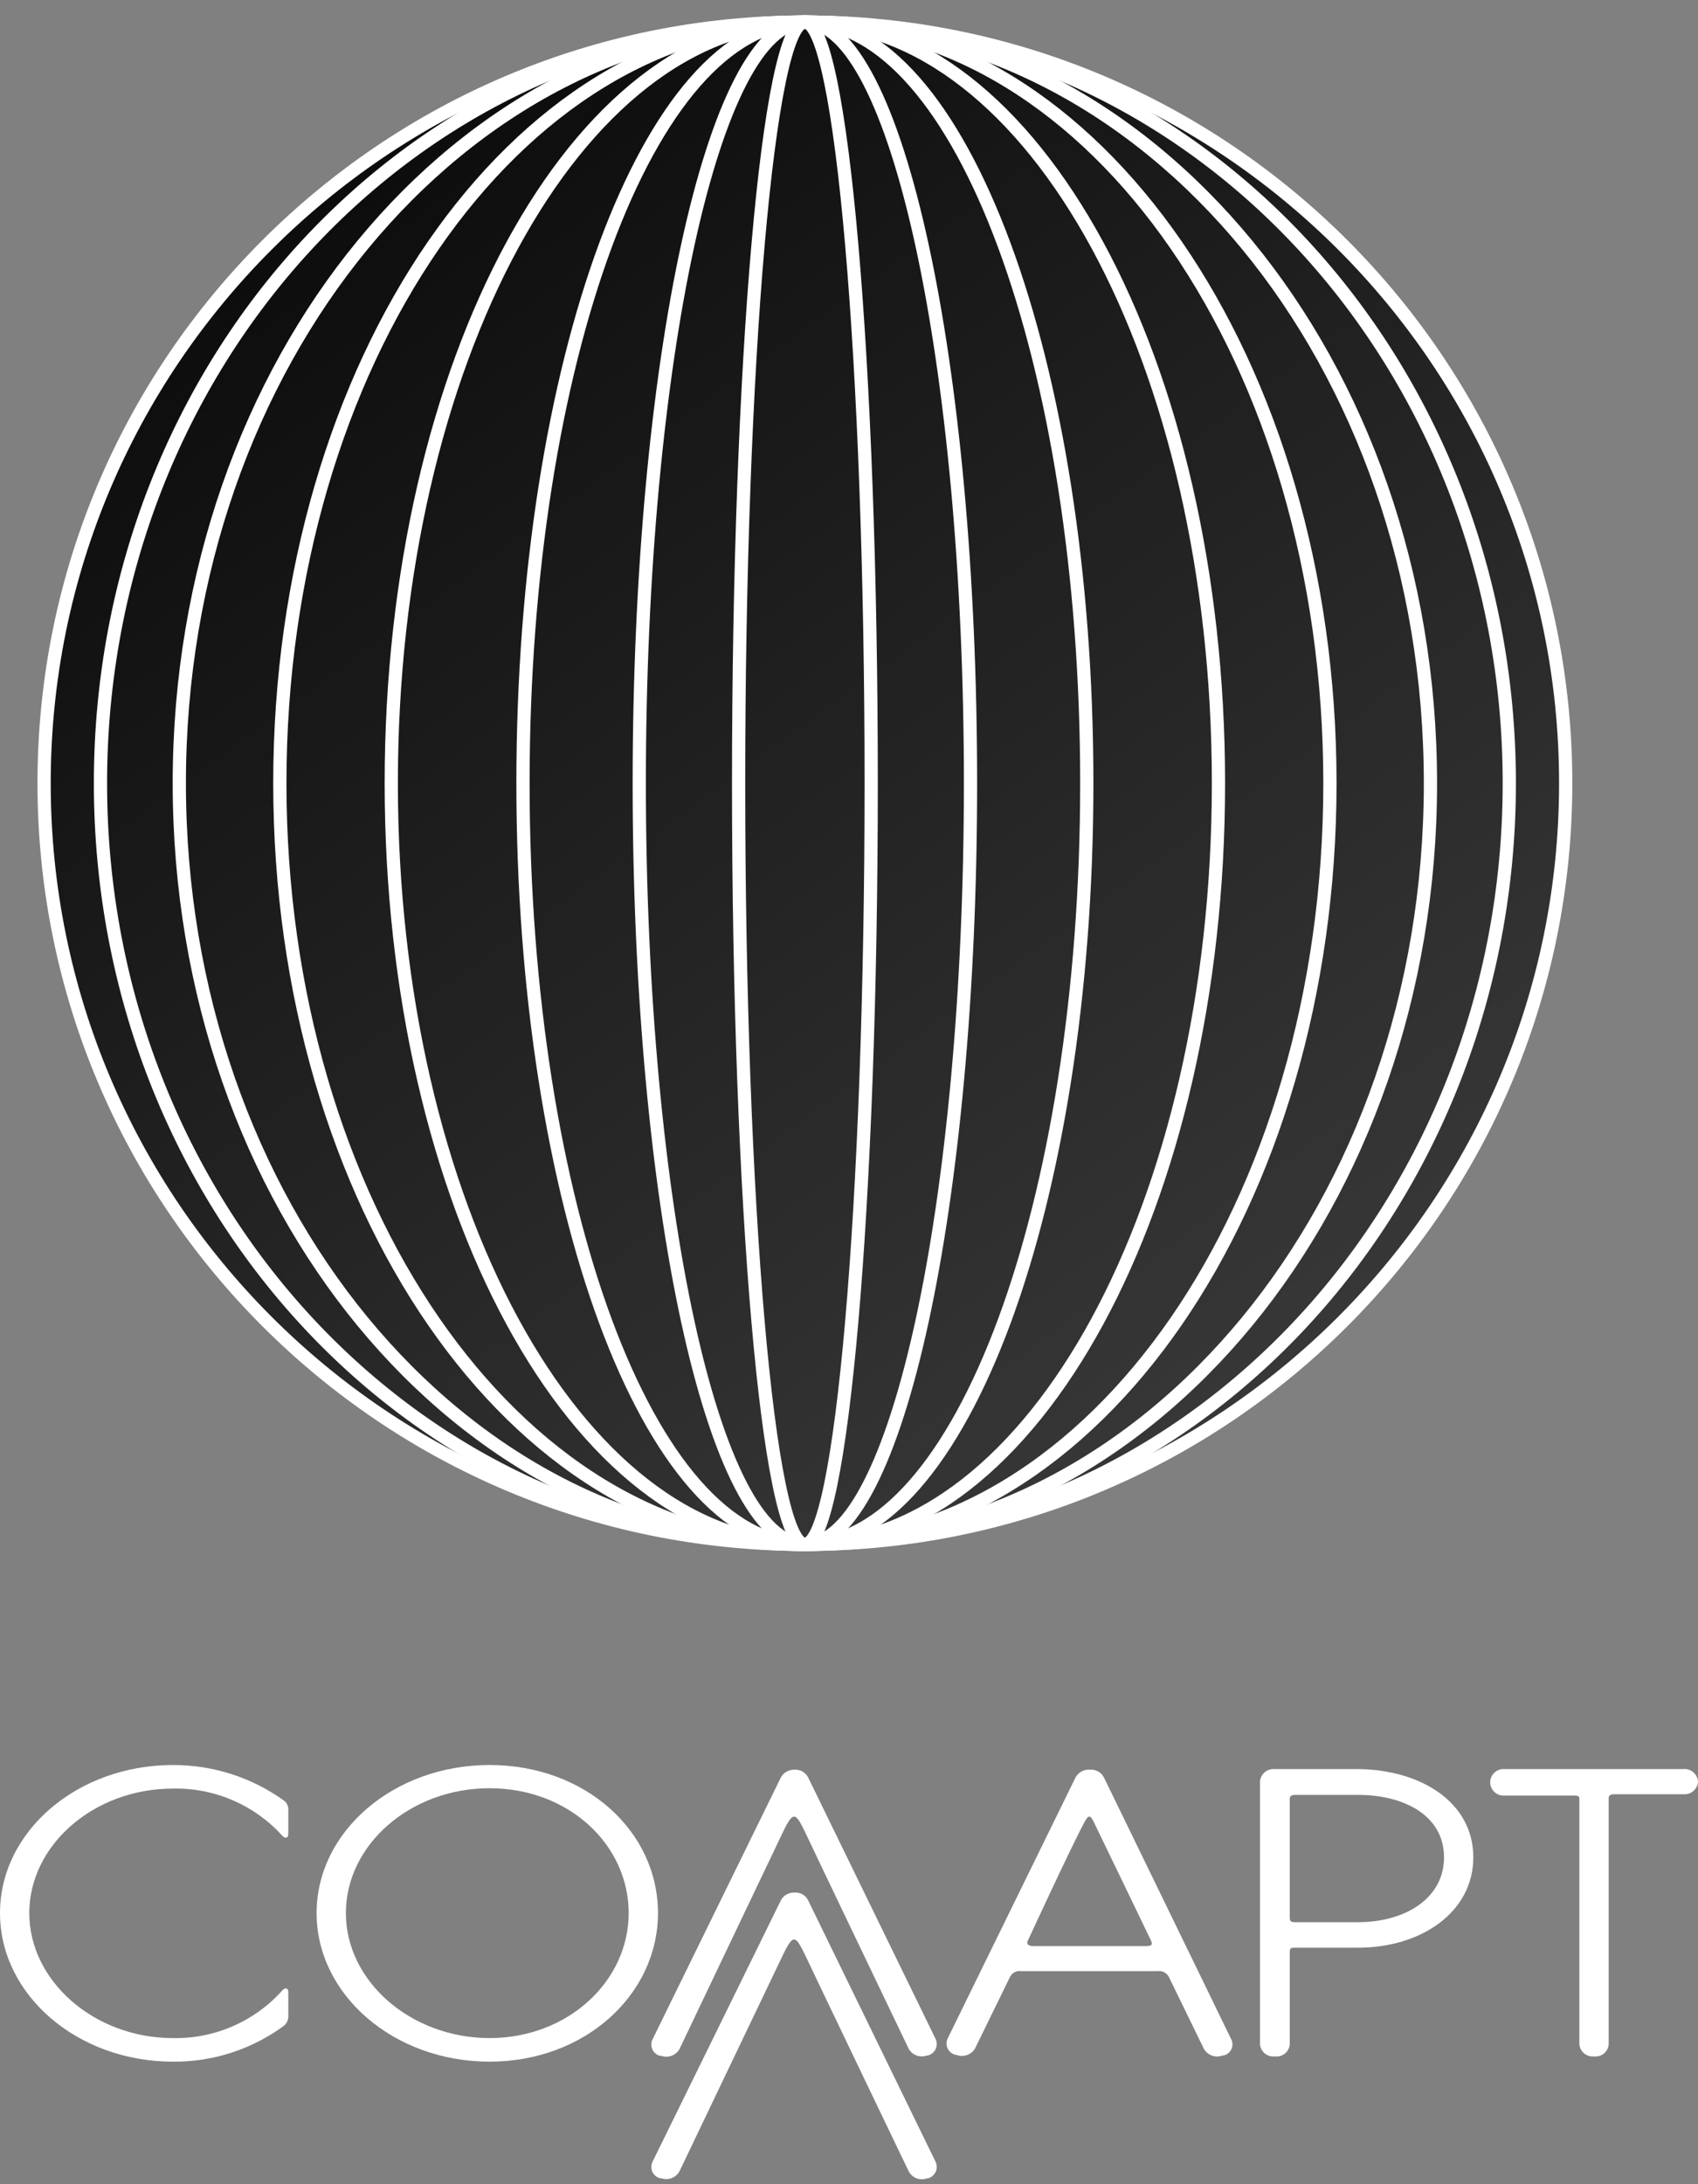
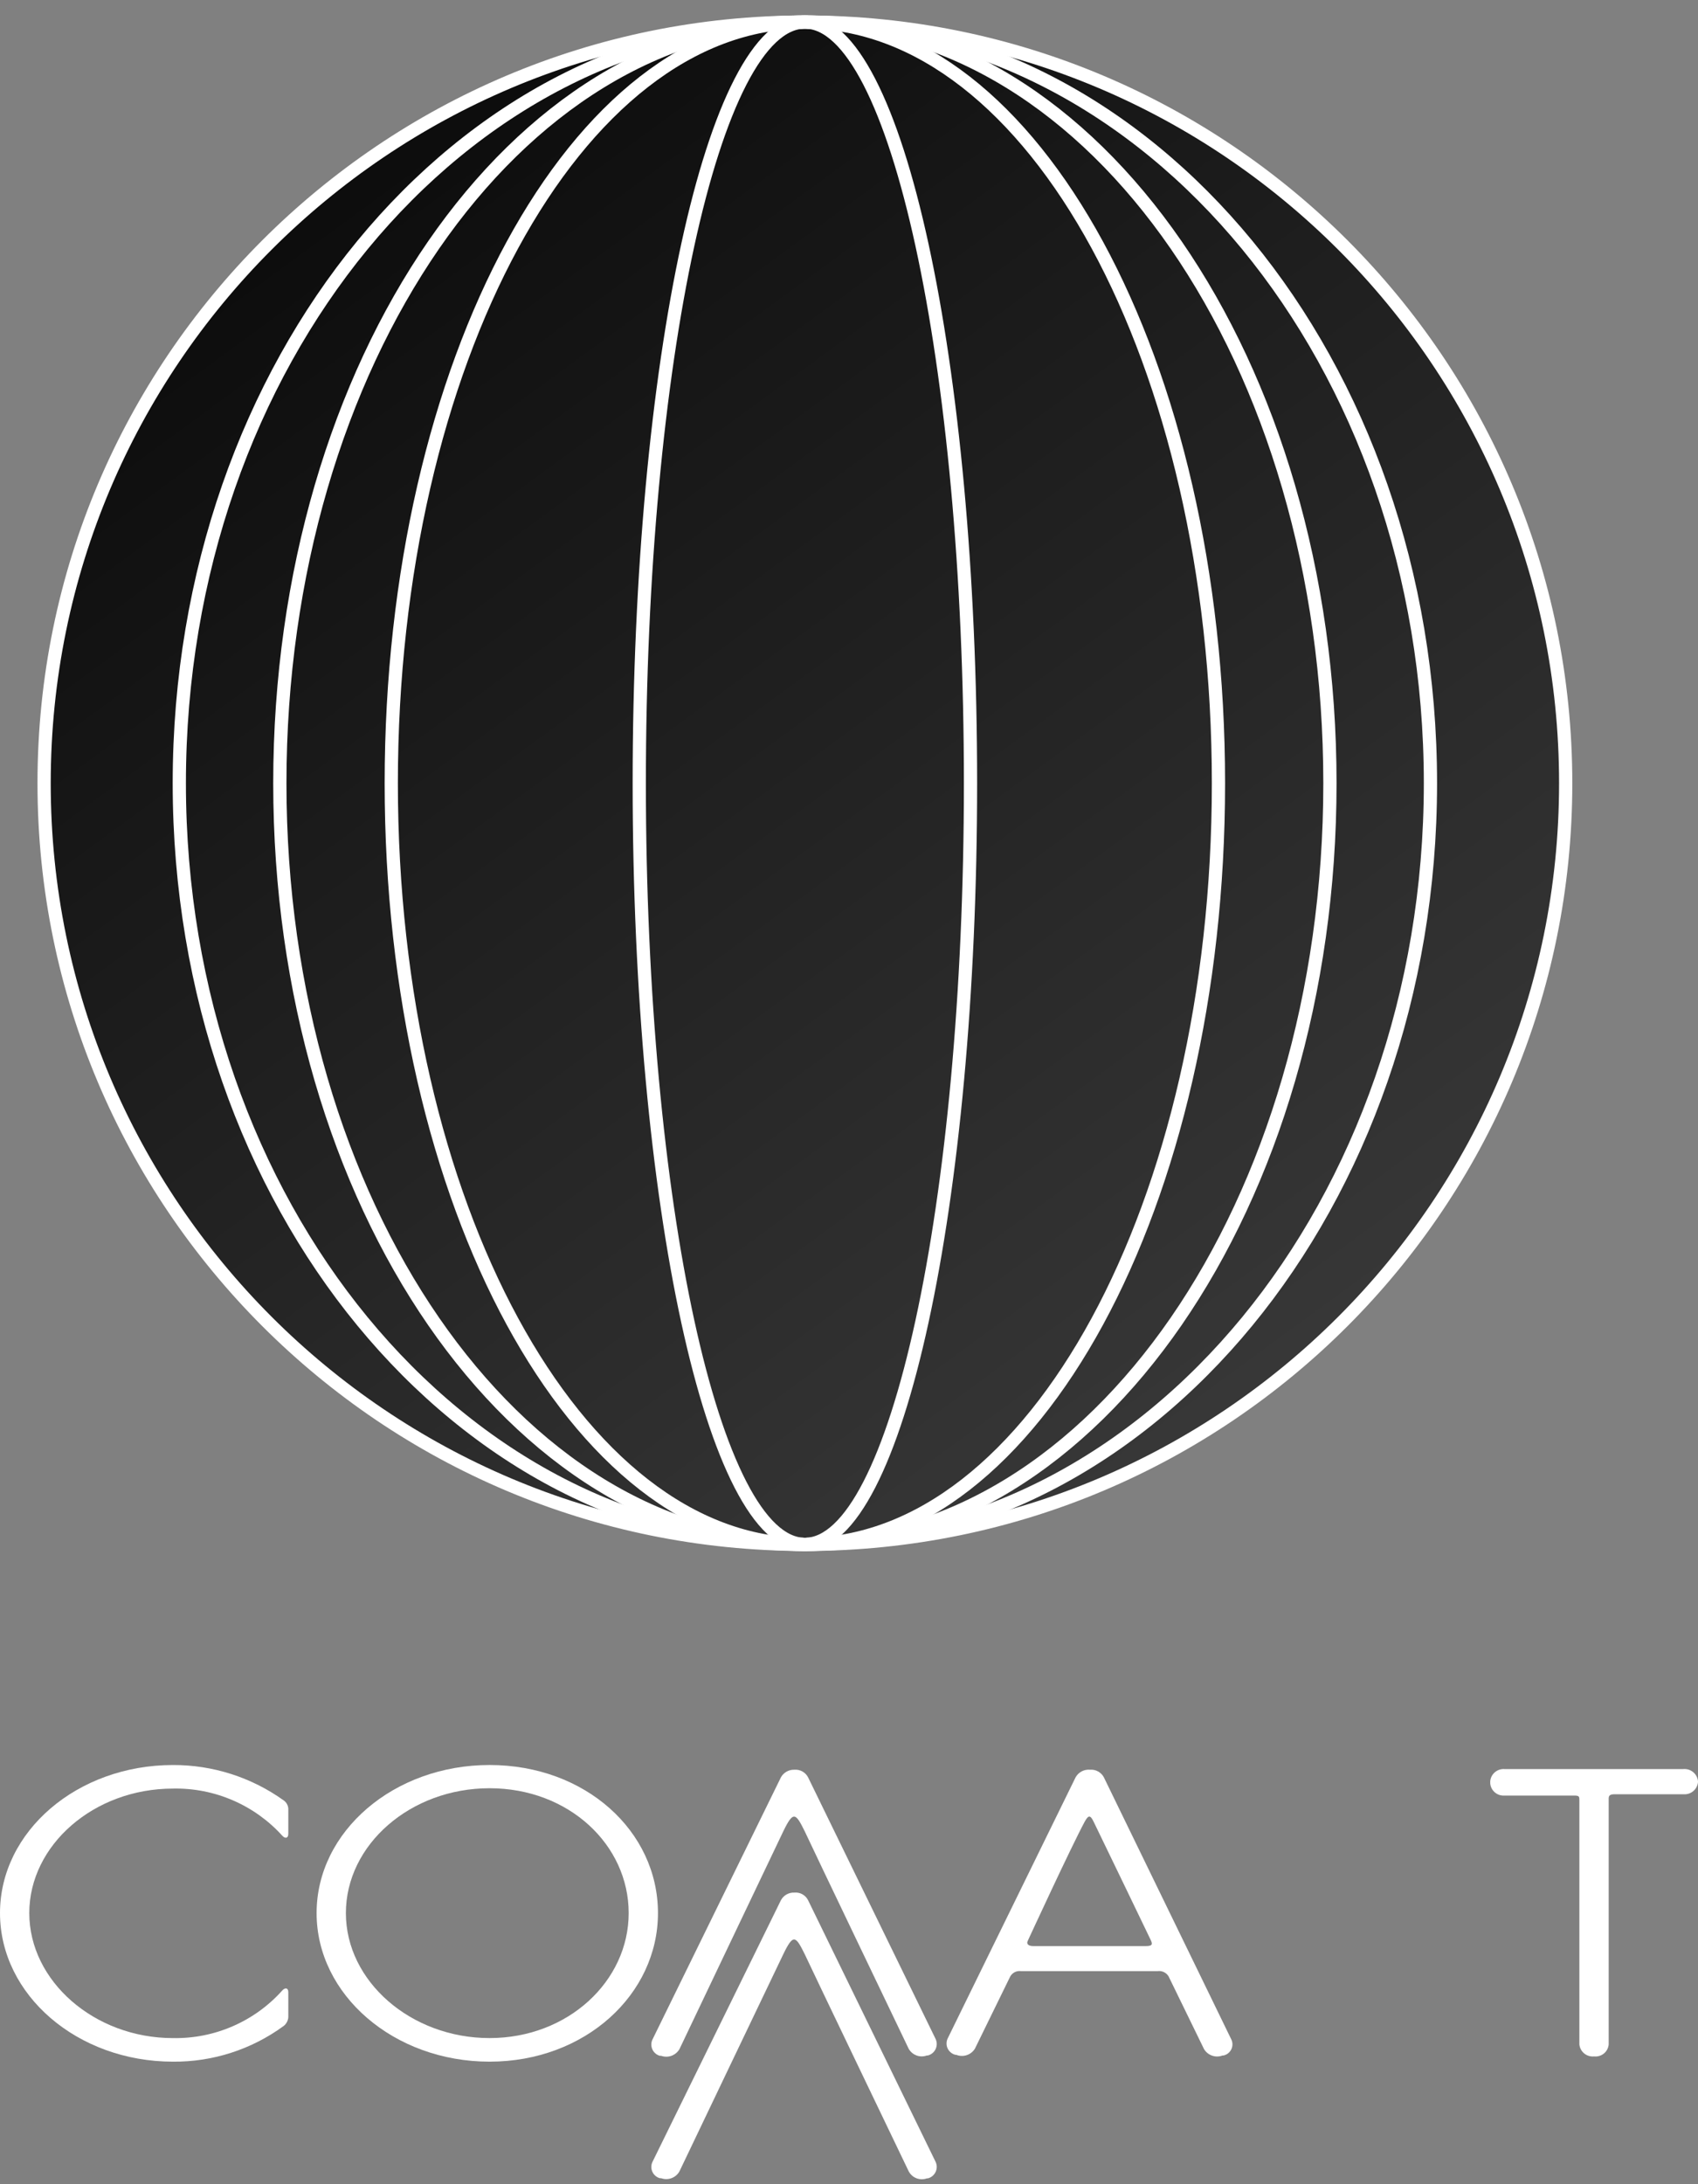
<svg xmlns="http://www.w3.org/2000/svg" width="77" height="99" viewBox="0 0 77 99" fill="none">
  <rect x="0" y="0" width="77" height="99" fill="#808080" stroke="none" />
  <path d="M36.5 70C55.554 70 71 54.554 71 35.5C71 16.446 55.554 1 36.5 1C17.446 1 2 16.446 2 35.5C2 54.554 17.446 70 36.5 70Z" fill="url(#paint0_linear)" stroke="white" stroke-width="0.6" stroke-miterlimit="1.5" stroke-linecap="round" stroke-linejoin="round" />
  <path d="M36.499 70C49.649 70 60.309 54.554 60.309 35.5C60.309 16.446 49.649 1 36.499 1C23.349 1 12.69 16.446 12.69 35.5C12.69 54.554 23.349 70 36.499 70Z" stroke="white" stroke-width="0.6" stroke-miterlimit="1.5" stroke-linecap="round" stroke-linejoin="round" />
  <path d="M36.498 70C46.857 70 55.254 54.554 55.254 35.5C55.254 16.446 46.857 1 36.498 1C26.14 1 17.743 16.446 17.743 35.5C17.743 54.554 26.14 70 36.498 70Z" stroke="white" stroke-width="0.6" stroke-miterlimit="1.5" stroke-linecap="round" stroke-linejoin="round" />
-   <path d="M36.499 70C43.56 70 49.283 54.554 49.283 35.5C49.283 16.446 43.56 1 36.499 1C29.439 1 23.716 16.446 23.716 35.5C23.716 54.554 29.439 70 36.499 70Z" stroke="white" stroke-width="0.6" stroke-miterlimit="1.5" stroke-linecap="round" stroke-linejoin="round" />
  <path d="M36.5 70C40.648 70 44.01 54.554 44.01 35.5C44.01 16.446 40.648 1 36.5 1C32.352 1 28.989 16.446 28.989 35.5C28.989 54.554 32.352 70 36.5 70Z" stroke="white" stroke-width="0.6" stroke-miterlimit="1.5" stroke-linecap="round" stroke-linejoin="round" />
-   <path d="M36.5 70C38.16 70 39.506 54.554 39.506 35.5C39.506 16.446 38.16 1 36.5 1C34.84 1 33.494 16.446 33.494 35.5C33.494 54.554 34.84 70 36.5 70Z" stroke="white" stroke-width="0.6" stroke-miterlimit="1.5" stroke-linecap="round" stroke-linejoin="round" />
  <path d="M36.499 70C52.166 70 64.867 54.554 64.867 35.5C64.867 16.446 52.166 1 36.499 1C20.832 1 8.131 16.446 8.131 35.5C8.131 54.554 20.832 70 36.499 70Z" stroke="white" stroke-width="0.6" stroke-miterlimit="1.5" stroke-linecap="round" stroke-linejoin="round" />
-   <path d="M36.499 70C54.141 70 68.443 54.554 68.443 35.5C68.443 16.446 54.141 1 36.499 1C18.857 1 4.556 16.446 4.556 35.5C4.556 54.554 18.857 70 36.499 70Z" stroke="white" stroke-width="0.6" stroke-miterlimit="1.5" stroke-linecap="round" stroke-linejoin="round" />
  <path d="M12.868 81.607C12.927 81.649 12.977 81.704 13.012 81.768C13.048 81.831 13.069 81.902 13.074 81.975V83.117C13.074 83.331 12.927 83.345 12.801 83.205C12.177 82.515 11.41 81.967 10.555 81.599C9.7 81.23 8.775 81.049 7.843 81.069C4.257 81.069 1.328 83.633 1.328 86.712C1.328 89.792 4.279 92.378 7.843 92.378C8.777 92.395 9.703 92.212 10.558 91.839C11.414 91.467 12.179 90.914 12.801 90.219C12.927 90.079 13.074 90.094 13.074 90.293V91.435C13.068 91.51 13.047 91.584 13.011 91.651C12.976 91.718 12.927 91.778 12.868 91.825C11.412 92.893 9.649 93.462 7.843 93.446C3.505 93.446 0 90.418 0 86.712C0 83.006 3.505 80.001 7.843 80.001C9.645 79.995 11.404 80.557 12.868 81.607V81.607Z" fill="white" />
  <path d="M29.837 86.712C29.837 90.395 26.539 93.446 22.201 93.446C17.862 93.446 14.357 90.418 14.357 86.712C14.357 83.006 17.862 80 22.201 80C26.539 80 29.837 82.991 29.837 86.712ZM28.509 86.712C28.509 83.617 25.794 81.053 22.201 81.053C18.607 81.053 15.685 83.617 15.685 86.712C15.685 89.806 18.637 92.377 22.201 92.377C25.764 92.377 28.509 89.791 28.509 86.712Z" fill="white" />
  <path d="M42.433 92.429C42.464 92.5 42.48 92.577 42.479 92.654C42.477 92.732 42.459 92.809 42.426 92.879C42.392 92.949 42.344 93.01 42.284 93.06C42.224 93.109 42.154 93.145 42.079 93.165H42.035C41.883 93.221 41.717 93.222 41.566 93.166C41.414 93.111 41.288 93.004 41.208 92.864C41.208 92.864 36.744 83.558 36.493 83.006C36.08 82.173 35.977 82.063 35.52 83.006C35.21 83.647 30.812 92.878 30.812 92.878C30.73 93.018 30.602 93.124 30.45 93.18C30.298 93.235 30.131 93.235 29.978 93.18H29.919C29.846 93.159 29.777 93.122 29.719 93.071C29.661 93.021 29.614 92.959 29.583 92.888C29.551 92.818 29.535 92.742 29.536 92.665C29.537 92.589 29.554 92.513 29.587 92.444L35.416 80.552C35.477 80.446 35.565 80.359 35.672 80.299C35.778 80.239 35.899 80.21 36.021 80.214C36.146 80.203 36.272 80.23 36.382 80.29C36.492 80.35 36.582 80.442 36.641 80.552L42.433 92.429Z" fill="white" />
  <path d="M42.433 97.999C42.464 98.07 42.48 98.147 42.479 98.224C42.477 98.302 42.459 98.378 42.426 98.448C42.392 98.518 42.344 98.58 42.284 98.63C42.224 98.679 42.154 98.715 42.079 98.735H42.035C41.882 98.791 41.714 98.79 41.562 98.732C41.41 98.674 41.284 98.562 41.208 98.418C41.208 98.418 36.744 89.128 36.493 88.576C36.08 87.743 35.977 87.632 35.52 88.576C35.21 89.216 30.812 98.418 30.812 98.418C30.733 98.56 30.605 98.67 30.452 98.726C30.299 98.783 30.132 98.784 29.978 98.728H29.919C29.846 98.706 29.777 98.669 29.719 98.619C29.661 98.569 29.614 98.506 29.583 98.436C29.551 98.366 29.535 98.29 29.536 98.213C29.537 98.136 29.554 98.061 29.587 97.991L35.416 86.122C35.475 86.015 35.563 85.926 35.67 85.866C35.777 85.806 35.899 85.778 36.021 85.783C36.147 85.771 36.273 85.797 36.383 85.857C36.494 85.918 36.584 86.01 36.641 86.122L42.433 97.999Z" fill="white" />
  <path d="M55.832 92.429C55.868 92.499 55.887 92.576 55.888 92.655C55.889 92.733 55.873 92.811 55.839 92.882C55.806 92.953 55.756 93.016 55.695 93.065C55.634 93.114 55.562 93.148 55.485 93.166H55.441C55.289 93.224 55.122 93.227 54.968 93.174C54.815 93.122 54.684 93.017 54.6 92.878L52.991 89.578C52.941 89.495 52.867 89.428 52.779 89.387C52.691 89.345 52.593 89.329 52.497 89.342H46.292C46.188 89.329 46.083 89.35 45.993 89.402C45.902 89.454 45.831 89.533 45.79 89.629L44.211 92.856C44.126 92.995 43.993 93.1 43.838 93.151C43.683 93.202 43.514 93.197 43.363 93.136H43.326C43.25 93.117 43.179 93.082 43.119 93.033C43.058 92.983 43.009 92.921 42.975 92.851C42.941 92.781 42.923 92.704 42.923 92.626C42.922 92.548 42.939 92.47 42.972 92.4L48.778 80.553C48.843 80.439 48.94 80.346 49.056 80.286C49.173 80.226 49.304 80.201 49.435 80.214C49.56 80.204 49.685 80.231 49.795 80.292C49.905 80.352 49.995 80.442 50.055 80.553L55.832 92.429ZM46.853 88.207H51.951C52.246 88.207 52.283 88.141 52.18 87.927C52.077 87.714 50.173 83.757 49.59 82.564C49.442 82.262 49.361 82.262 49.191 82.564C48.55 83.757 46.661 87.854 46.602 87.979C46.543 88.104 46.624 88.207 46.853 88.207Z" fill="white" />
-   <path d="M66.811 84.184C66.811 86.66 64.464 88.281 61.579 88.281H58.739C58.554 88.281 58.488 88.281 58.488 88.48V92.664C58.475 92.822 58.4 92.967 58.28 93.069C58.159 93.171 58.003 93.222 57.846 93.21H57.787C57.629 93.222 57.472 93.172 57.351 93.07C57.229 92.968 57.153 92.822 57.138 92.664V80.737C57.153 80.578 57.229 80.432 57.35 80.329C57.471 80.226 57.628 80.174 57.787 80.184H61.579C64.464 80.213 66.811 81.709 66.811 84.184ZM65.483 84.184C65.483 82.335 63.741 81.355 61.579 81.355H58.739C58.554 81.355 58.488 81.407 58.488 81.547V86.91C58.488 87.073 58.532 87.124 58.717 87.124H61.579C63.741 87.124 65.483 86.034 65.483 84.184Z" fill="white" />
  <path d="M77 80.737V80.774C76.985 80.932 76.909 81.079 76.788 81.182C76.667 81.285 76.51 81.337 76.351 81.326H73.222C73.016 81.326 72.95 81.378 72.95 81.518V92.665C72.936 92.822 72.862 92.968 72.741 93.07C72.621 93.172 72.465 93.222 72.308 93.21H72.263C72.106 93.221 71.951 93.169 71.832 93.067C71.712 92.966 71.636 92.821 71.621 92.665V81.614C71.621 81.437 71.621 81.385 71.393 81.385H68.22C68.062 81.396 67.906 81.344 67.786 81.24C67.666 81.137 67.591 80.991 67.578 80.833V80.737C67.591 80.579 67.666 80.433 67.786 80.33C67.906 80.227 68.062 80.174 68.22 80.184H76.336C76.498 80.17 76.658 80.22 76.782 80.324C76.907 80.427 76.985 80.576 77 80.737V80.737Z" fill="white" />
  <defs>
    <linearGradient id="paint0_linear" x1="17.177" y1="-17.93" x2="90.186" y2="81.89" gradientUnits="userSpaceOnUse">
      <stop />
      <stop offset="1" stop-color="#4D4D4D" />
    </linearGradient>
  </defs>
</svg>